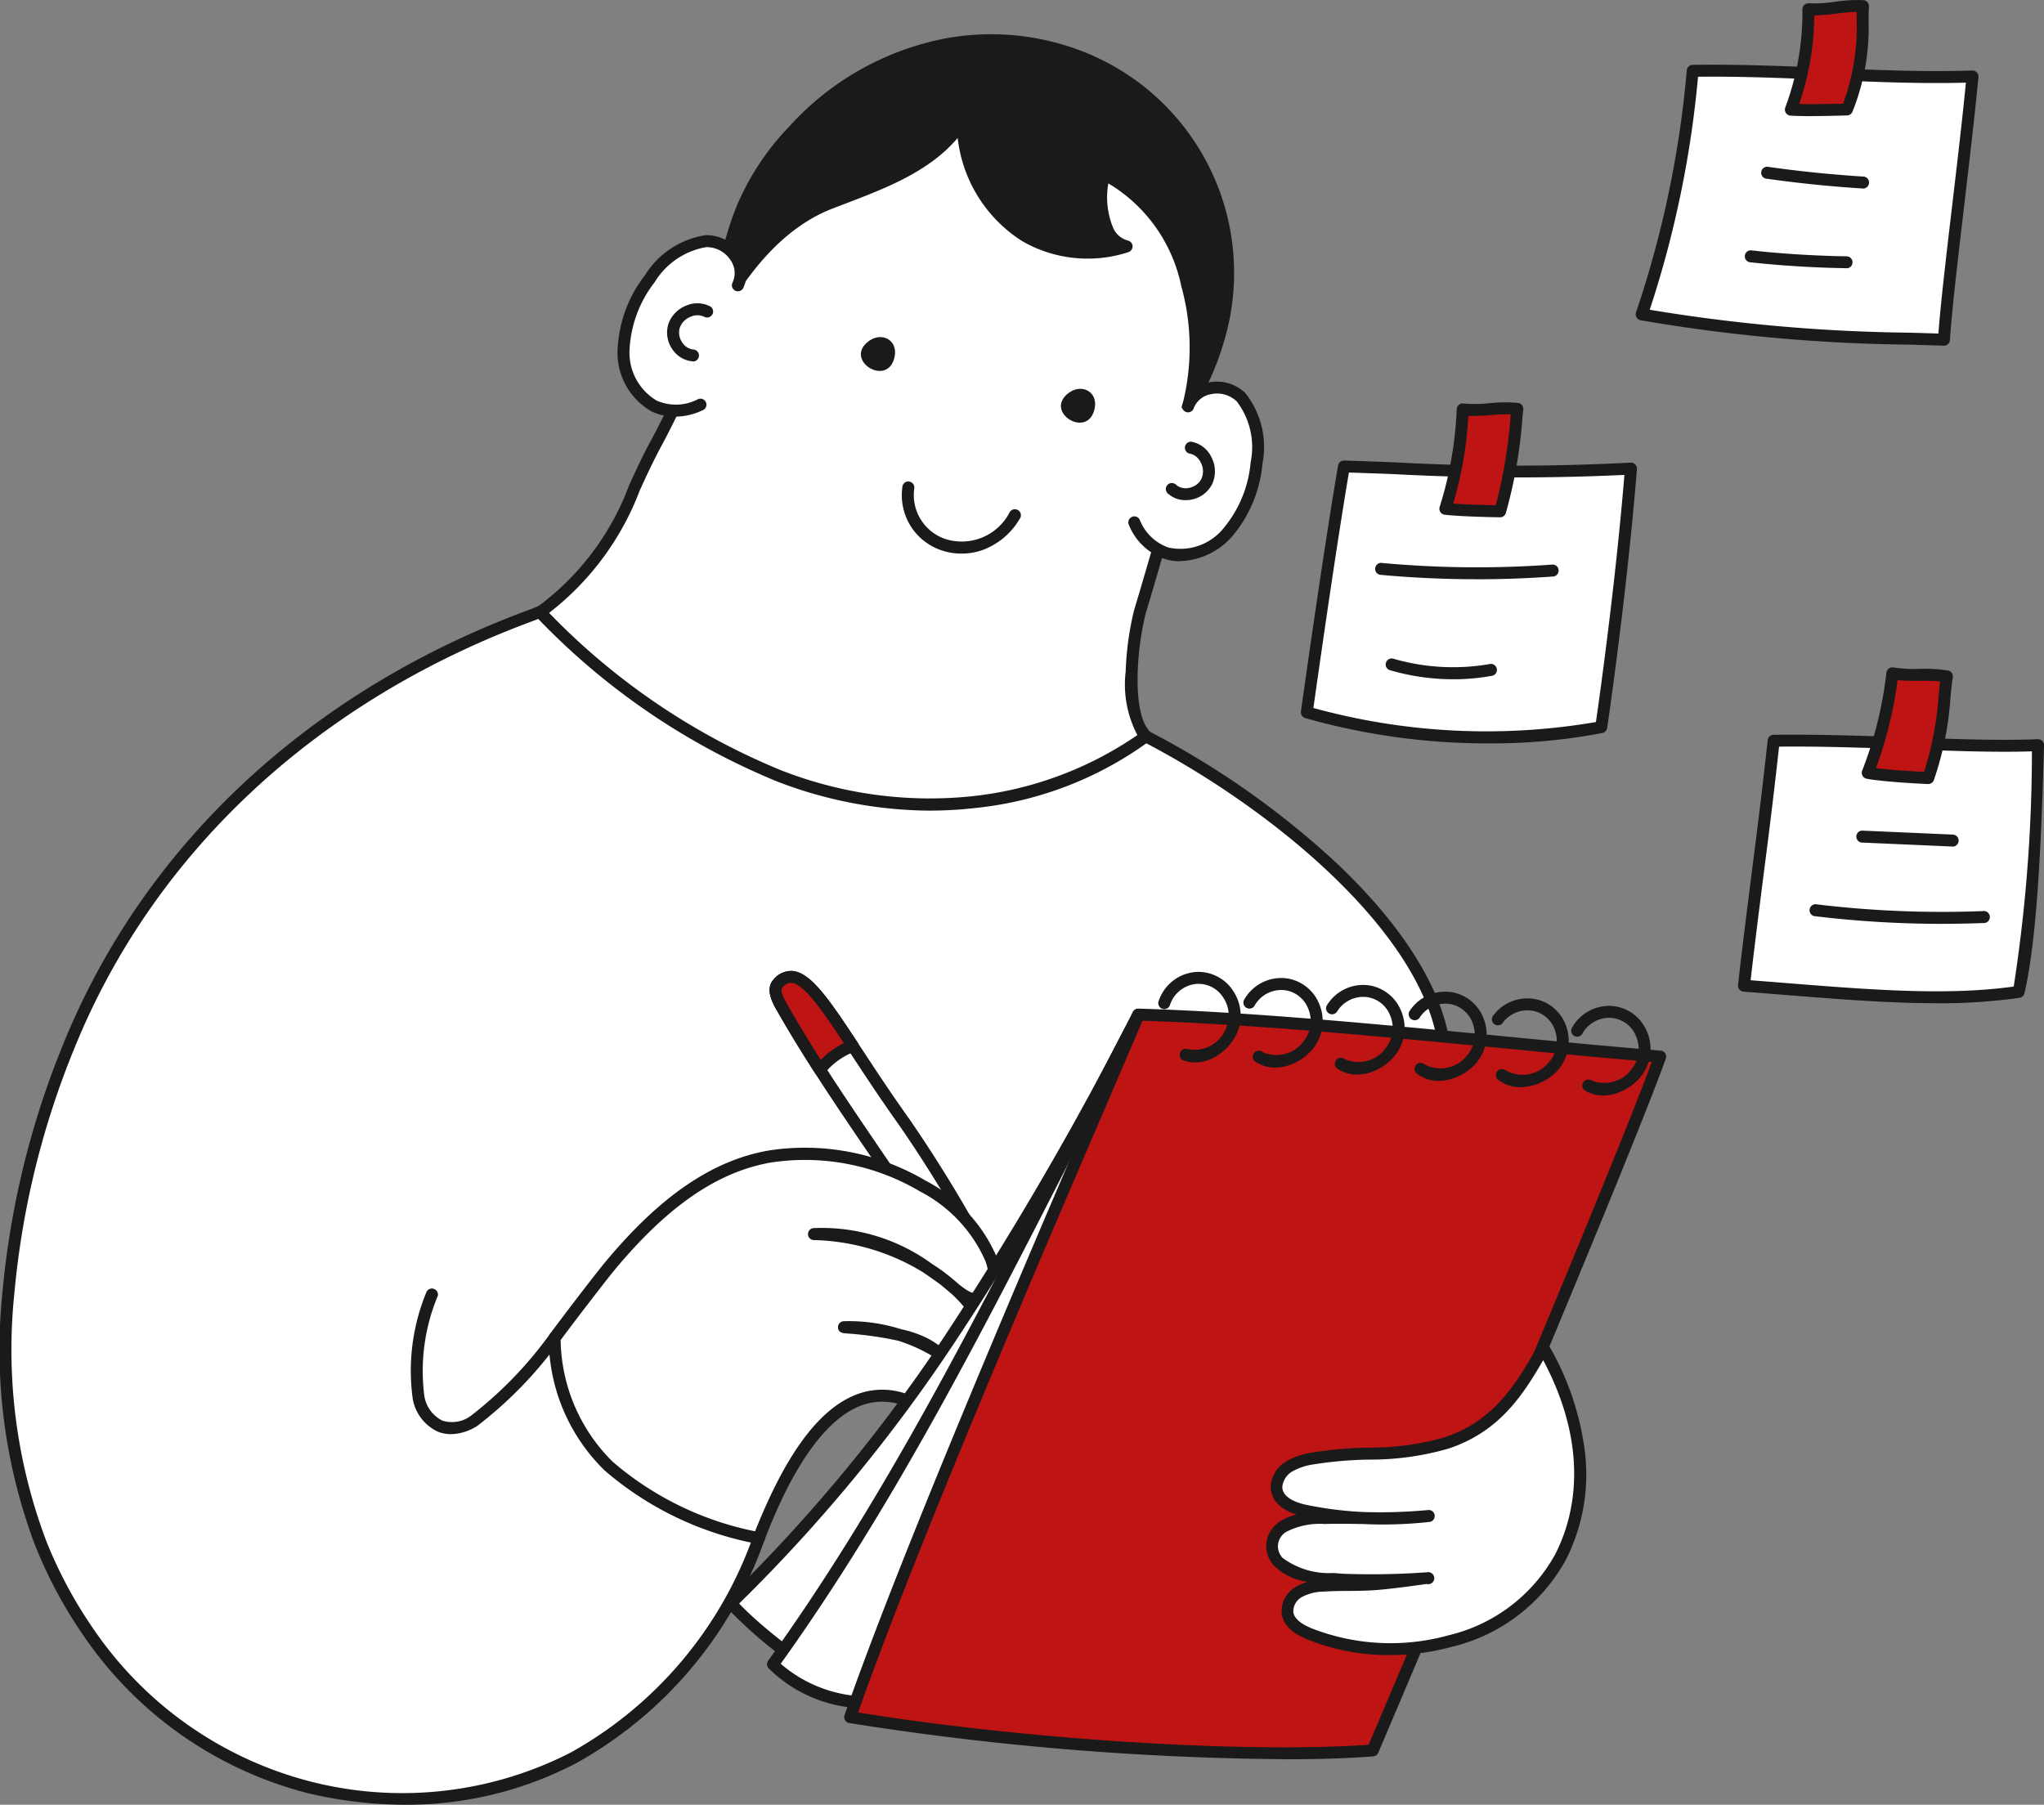
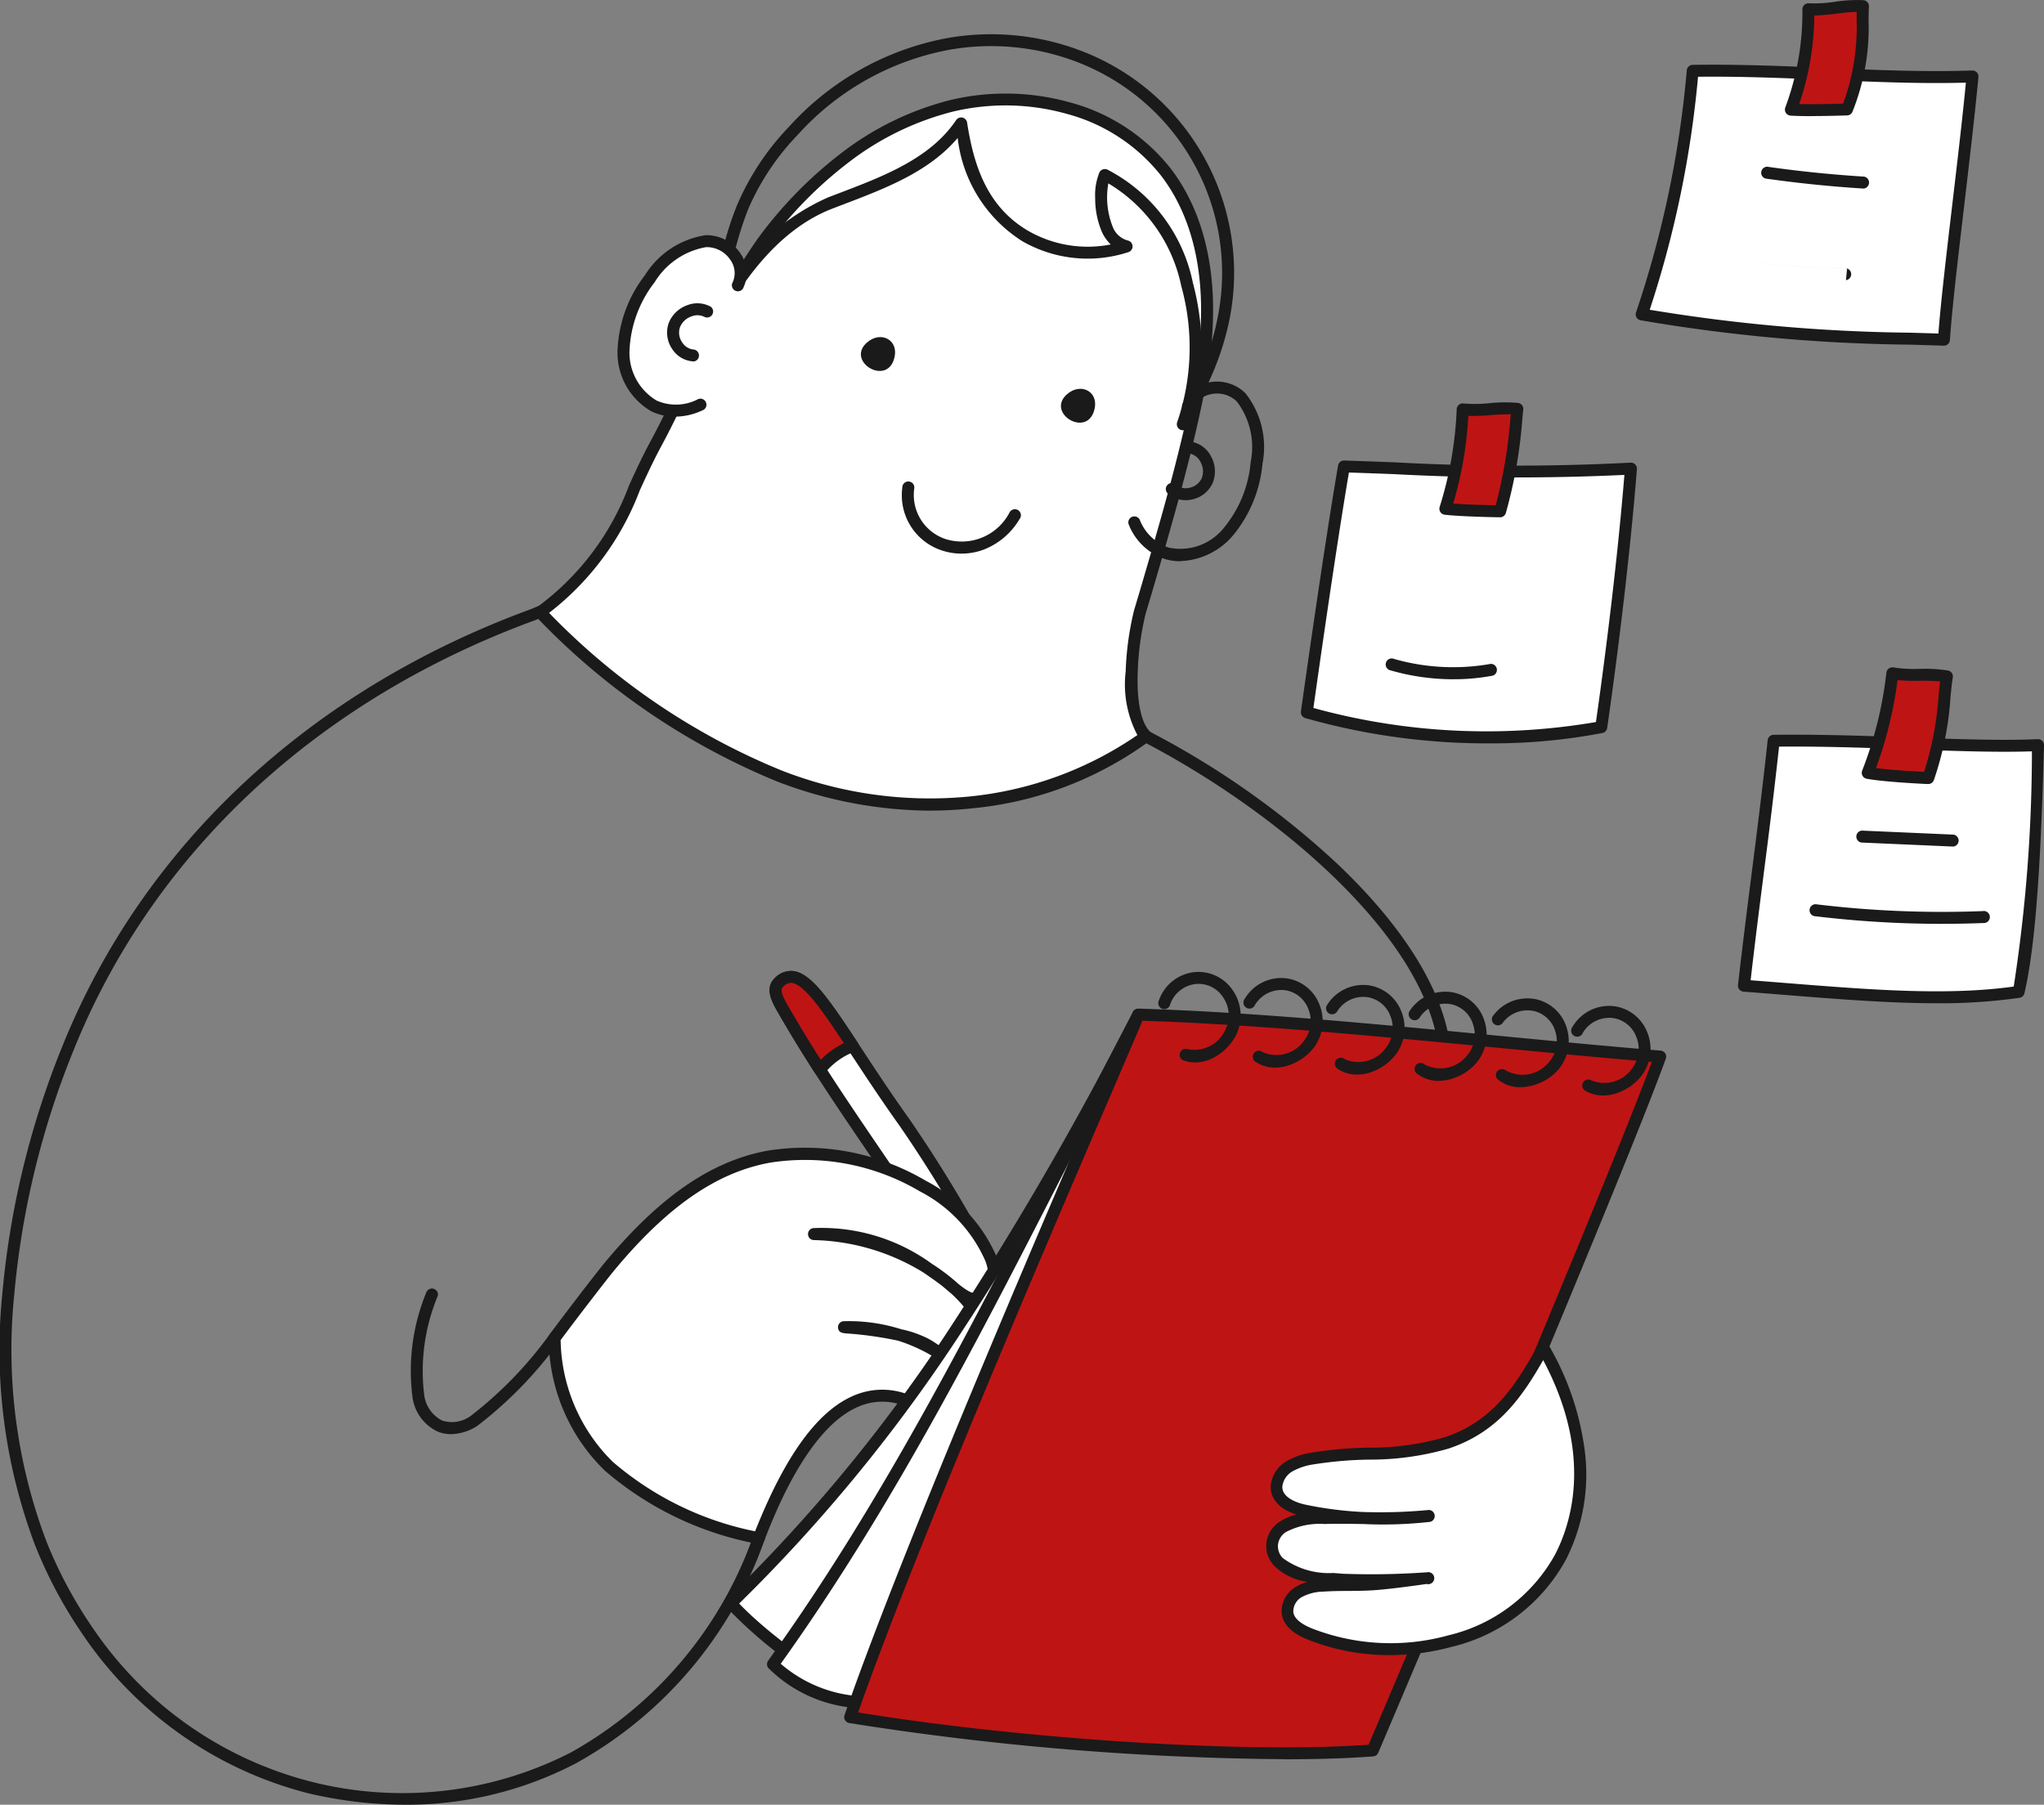
<svg xmlns="http://www.w3.org/2000/svg" id="グループ_1" data-name="グループ 1" width="101.715" height="89.821" viewBox="0 0 101.715 89.821">
  <rect x="0" y="0" width="101.715" height="89.821" fill="#808080" stroke="none" />
  <defs>
    <clipPath id="clip-path">
      <rect id="長方形_445" data-name="長方形 445" width="101.715" height="89.821" fill="none" />
    </clipPath>
  </defs>
  <g id="グループ_187" data-name="グループ 187" clip-path="url(#clip-path)">
-     <path id="パス_2967" data-name="パス 2967" d="M76.518,525.534c-1.309-5.71-7.875-11.53-14.752-14.989-2.12-1.067-4.685-2.453-6.865-3.483-4.889-2.308-10.577-2.663-15.985-2.692-3.856-.021-4.1-1.177-7.636.117C20.873,508.292,12.333,515.643,8.137,526c-3.051,7.53-4.481,16.968-1.391,24.7A22.19,22.19,0,0,0,9.1,555.113a18.96,18.96,0,0,0,11.038,7.756c9.246,2.154,18.294-1.96,22.341-12.4,0,0,1.316-6.447,6.139-7.257,12.979-2.181,27.9-17.673,27.9-17.673" transform="translate(-4.722 -473.903)" fill="#fff" />
    <path id="パス_2968" data-name="パス 2968" d="M345,1084.827a1.749,1.749,0,0,1-.664-.127,2.228,2.228,0,0,1-1.239-1.629,10.24,10.24,0,0,1,.688-5.329.3.3,0,0,1,.56.2,9.7,9.7,0,0,0-.67,4.988,1.658,1.658,0,0,0,.886,1.22,1.579,1.579,0,0,0,1.436-.241,19.7,19.7,0,0,0,3.931-4.07.3.3,0,1,1,.468.368,20.131,20.131,0,0,1-4.085,4.208,2.509,2.509,0,0,1-1.311.413" transform="translate(-322.558 -1013.45)" fill="#1a1a1a" />
    <path id="パス_2969" data-name="パス 2969" d="M20.155,559.022a21.152,21.152,0,0,1-4.8-.566A19.3,19.3,0,0,1,4.138,550.58a22.509,22.509,0,0,1-2.391-4.469A27.56,27.56,0,0,1,.12,533.547a42.824,42.824,0,0,1,3.019-12.362c4.035-9.958,12.316-17.658,23.317-21.68a7.36,7.36,0,0,1,4.653-.437,16.7,16.7,0,0,0,3.087.3c5.436.029,11.151.378,16.11,2.72,1.347.636,2.678,1.334,3.966,2.009.8.419,1.626.852,2.44,1.262a42.24,42.24,0,0,1,9.857,6.853c3.1,2.946,5.01,5.907,5.519,8.562a.3.3,0,1,1-.584.112c-1.08-5.64-8.563-11.727-15.059-15-.818-.412-1.647-.846-2.449-1.266-1.283-.672-2.609-1.367-3.944-2-4.855-2.292-10.491-2.635-15.859-2.663a17.439,17.439,0,0,1-3.186-.31,6.8,6.8,0,0,0-4.347.409c-10.842,3.963-19,11.544-22.97,21.344A42.222,42.222,0,0,0,.712,533.6,26.973,26.973,0,0,0,2.3,545.89a21.91,21.91,0,0,0,2.327,4.35,18.7,18.7,0,0,0,10.861,7.636A18.39,18.39,0,0,0,28.4,556.425a19.9,19.9,0,0,0,9.082-10.771.3.3,0,1,1,.555.215,20.484,20.484,0,0,1-9.36,11.083,18.168,18.168,0,0,1-8.523,2.07" transform="translate(0 -469.201)" fill="#1a1a1a" />
    <path id="パス_2970" data-name="パス 2970" d="M482.146,114.983S469,125.832,451.987,108.816c3.751-2.793,4.08-5.269,5.75-8.359,1.82-3.368,2.992-6.917,5.3-10.04a17.235,17.235,0,0,1,9.395-6.8c3.83-.94,8.286.155,10.691,3.28,2.287,2.971,2.374,7.1,1.65,10.78-.737,3.746-1.876,7.5-2.939,11.139-.253.866-.921,4.967.311,6.161" transform="translate(-425.102 -78.342)" fill="#fff" />
    <path id="パス_2971" data-name="パス 2971" d="M466.689,114.014a21.41,21.41,0,0,1-7.62-1.452,34.816,34.816,0,0,1-12-8.21.3.3,0,0,1,.033-.449,13.237,13.237,0,0,0,4.6-6.074c.319-.7.65-1.423,1.063-2.187.64-1.185,1.21-2.414,1.761-3.6a36.176,36.176,0,0,1,3.563-6.473,20.847,20.847,0,0,1,4.2-4.3,14.825,14.825,0,0,1,5.362-2.612,11.878,11.878,0,0,1,6.033.119,9.493,9.493,0,0,1,4.964,3.269c1.407,1.829,2.846,5.225,1.706,11.019-.672,3.414-1.678,6.843-2.65,10.158l-.3,1.007a14.367,14.367,0,0,0-.389,2.884c-.051,1.483.17,2.541.622,2.98a.3.3,0,0,1-.018.443,17.746,17.746,0,0,1-8.856,3.364,19.407,19.407,0,0,1-2.088.112m-18.953-9.842a33.961,33.961,0,0,0,11.544,7.834,20.27,20.27,0,0,0,9.432,1.3,17.868,17.868,0,0,0,8.3-3.051,5.422,5.422,0,0,1-.582-3.165,14.8,14.8,0,0,1,.413-3.03l.3-1.008c.969-3.3,1.971-6.718,2.637-10.106,1.1-5.575-.261-8.81-1.594-10.541a8.9,8.9,0,0,0-4.658-3.06,11.273,11.273,0,0,0-5.727-.112,14.232,14.232,0,0,0-5.147,2.51,20.251,20.251,0,0,0-4.08,4.173,35.726,35.726,0,0,0-3.5,6.369c-.555,1.2-1.128,2.435-1.777,3.635-.4.747-.729,1.461-1.045,2.152a13.925,13.925,0,0,1-4.514,6.1" transform="translate(-420.399 -73.668)" fill="#1a1a1a" />
-     <path id="パス_2972" data-name="パス 2972" d="M614.251,33.8a12.329,12.329,0,0,1,6.323.544,11.543,11.543,0,0,1,7.377,13.188c-.348,1.953-1.31,3.41-2.012,5.2,1.533-3.9.32-10.527-3.881-12.4-.311.56-.371,3.245,1.092,3.55a6.228,6.228,0,0,1-5.043-.513c-2.12-1.233-2.838-3.329-3.194-5.61-1.439,2.145-4.1,3.032-6.506,3.96-2.508.965-4.208,3.166-5.457,5.248a14.911,14.911,0,0,1,1.076-5.018,12.834,12.834,0,0,1,2.52-3.809,13.7,13.7,0,0,1,7.706-4.332" transform="translate(-567.081 -31.612)" fill="#1a1a1a" />
    <path id="パス_2973" data-name="パス 2973" d="M621.239,48.286a.3.3,0,0,1-.277-.406,11.447,11.447,0,0,0,.2-6.774A7.777,7.777,0,0,0,617.534,36a3.971,3.971,0,0,0,.212,2.145,1.11,1.11,0,0,0,.764.7.3.3,0,0,1,.034.573,6.527,6.527,0,0,1-5.287-.538,7.009,7.009,0,0,1-3.22-5.141c-1.423,1.683-3.594,2.51-5.7,3.312l-.523.2c-2.6,1-4.277,3.4-5.309,5.123a.3.3,0,0,1-.552-.139,15.247,15.247,0,0,1,1.1-5.139,12.949,12.949,0,0,1,2.577-3.9,14.065,14.065,0,0,1,7.874-4.425,12.549,12.549,0,0,1,6.475.557,11.829,11.829,0,0,1,7.569,13.52,14.135,14.135,0,0,1-1.29,3.588c-.25.534-.509,1.085-.736,1.662v0a.3.3,0,0,1-.277.189m-3.881-13a.3.3,0,0,1,.121.026,8.175,8.175,0,0,1,4.257,5.638,12.957,12.957,0,0,1,.4,4.307,10.768,10.768,0,0,0,.819-2.519,11.243,11.243,0,0,0-7.184-12.855,11.96,11.96,0,0,0-6.171-.531,13.467,13.467,0,0,0-7.538,4.24A12.371,12.371,0,0,0,599.6,37.31a17.625,17.625,0,0,0-.994,3.783,11.054,11.054,0,0,1,4.991-4.4l.525-.2c2.241-.853,4.558-1.736,5.841-3.647a.3.3,0,0,1,.541.12c.308,1.972.911,4.155,3.049,5.4a5.938,5.938,0,0,0,4.1.674,2.06,2.06,0,0,1-.449-.647,4.271,4.271,0,0,1-.325-1.669,2.969,2.969,0,0,1,.217-1.283.3.3,0,0,1,.26-.153" transform="translate(-562.38 -26.873)" fill="#1a1a1a" />
    <path id="パス_2974" data-name="パス 2974" d="M527.453,203.907a2.491,2.491,0,0,0,.073-.376,1.679,1.679,0,0,0-1.723-1.792,4.1,4.1,0,0,0-2.787,1.869,6.246,6.246,0,0,0-1.3,3.482,3.059,3.059,0,0,0,1.512,2.849,3.688,3.688,0,0,0,4.119-1.193,8.854,8.854,0,0,0,1.306-3.576c-.066-.581-1.266-1-1.2-1.264" transform="translate(-490.68 -189.737)" fill="#fff" />
    <path id="パス_2975" data-name="パス 2975" d="M519.571,205.775a2.655,2.655,0,0,1-1.181-.266,3.359,3.359,0,0,1-1.678-3.12,6.518,6.518,0,0,1,1.36-3.654,4.319,4.319,0,0,1,3.011-1.99,2.022,2.022,0,0,1,1.723.883,1.709,1.709,0,0,1,.179,1.693.3.3,0,1,1-.543-.242,1.124,1.124,0,0,0-.126-1.114,1.415,1.415,0,0,0-1.2-.626,3.752,3.752,0,0,0-2.563,1.748,5.925,5.925,0,0,0-1.245,3.311,2.767,2.767,0,0,0,1.347,2.578,2.375,2.375,0,0,0,2.013-.047.3.3,0,1,1,.253.538,3.186,3.186,0,0,1-1.349.307" transform="translate(-485.977 -185.039)" fill="#1a1a1a" />
    <path id="パス_2976" data-name="パス 2976" d="M559.3,256.608h-.014a1.341,1.341,0,0,1-1.036-.6,1.45,1.45,0,0,1-.2-1.264,1.527,1.527,0,0,1,.922-.926,1.379,1.379,0,0,1,1.192.072.3.3,0,0,1-.3.512.79.79,0,0,0-.68-.027.929.929,0,0,0-.566.555.852.852,0,0,0,.125.741.752.752,0,0,0,.574.347.3.3,0,0,1-.014.595" transform="translate(-524.789 -238.621)" fill="#1a1a1a" />
-     <path id="パス_2977" data-name="パス 2977" d="M941.924,325.37a2.5,2.5,0,0,1,.2-.325,1.679,1.679,0,0,1,2.482-.141,4.1,4.1,0,0,1,.77,3.266,6.247,6.247,0,0,1-1.415,3.438,3.059,3.059,0,0,1-3.047,1.059,3.688,3.688,0,0,1-2.206-3.677,8.857,8.857,0,0,1,1.476-3.509c.444-.381,1.608.128,1.737-.111" transform="translate(-882.847 -305.124)" fill="#fff" />
    <path id="パス_2978" data-name="パス 2978" d="M946.371,328.33a2.637,2.637,0,0,1-.75-.107,2.941,2.941,0,0,1-1.826-1.752.3.3,0,0,1,.552-.222,2.375,2.375,0,0,0,1.443,1.4,2.768,2.768,0,0,0,2.742-.973,5.924,5.924,0,0,0,1.34-3.274,3.751,3.751,0,0,0-.688-3.024,1.416,1.416,0,0,0-1.307-.359,1.124,1.124,0,0,0-.851.731.3.3,0,0,1-.563-.193,1.71,1.71,0,0,1,1.283-1.119,2.022,2.022,0,0,1,1.864.525,4.319,4.319,0,0,1,.852,3.507,6.519,6.519,0,0,1-1.489,3.6,3.591,3.591,0,0,1-2.6,1.251" transform="translate(-887.637 -300.396)" fill="#1a1a1a" />
    <path id="パス_2979" data-name="パス 2979" d="M976.8,372.67a1.294,1.294,0,0,1-.843-.3.3.3,0,1,1,.384-.454.752.752,0,0,0,.656.137.852.852,0,0,0,.6-.458.929.929,0,0,0-.037-.792.79.79,0,0,0-.516-.443.3.3,0,1,1,.126-.581,1.379,1.379,0,0,1,.922.759,1.527,1.527,0,0,1,.045,1.306,1.449,1.449,0,0,1-1.007.79,1.5,1.5,0,0,1-.327.037" transform="translate(-917.804 -347.777)" fill="#1a1a1a" />
    <path id="パス_2980" data-name="パス 2980" d="M720.505,282.316l-.026.024c-.947.909.942,2.078,1.369.841.341-.989-.635-1.51-1.343-.865" transform="translate(-677.377 -265.255)" fill="#1a1a1a" />
    <path id="パス_2981" data-name="パス 2981" d="M887.865,325.595l-.026.024c-.947.909.942,2.078,1.369.841.341-.989-.635-1.51-1.343-.865" transform="translate(-834.782 -305.96)" fill="#1a1a1a" />
    <path id="パス_2982" data-name="パス 2982" d="M757.577,407.121a3.093,3.093,0,0,1-.979-.158,2.887,2.887,0,0,1-1.971-3.12.3.3,0,1,1,.592.055,2.309,2.309,0,0,0,1.568,2.5,2.679,2.679,0,0,0,3.169-1.311.3.3,0,1,1,.507.312,3.577,3.577,0,0,1-1.808,1.531,3.152,3.152,0,0,1-1.077.19" transform="translate(-709.726 -379.567)" fill="#1a1a1a" />
    <path id="パス_2983" data-name="パス 2983" d="M661.018,834.989c-1.082-.968-2.078-2.025-3.131-3.014a21.539,21.539,0,0,1-2.78-3.925c-2.018-3-4.125-5.953-5.92-9.1-.222-.389-.54-.935-.235-1.264,1.321-1.423,2.775,1.994,6.287,6.914a67.878,67.878,0,0,1,3.643,5.917c.412.723.951,1.358,1.336,2.084.464.875.811,1.838,1.211,2.745q-.207-.177-.41-.359" transform="translate(-610.232 -768.744)" fill="#fff" />
    <path id="パス_2984" data-name="パス 2984" d="M656.735,830.944a.3.3,0,0,1-.193-.071c-.135-.115-.275-.237-.416-.364h0c-.637-.57-1.252-1.178-1.847-1.766-.42-.415-.854-.844-1.289-1.253a13.138,13.138,0,0,1-2.089-2.813c-.236-.386-.48-.785-.734-1.162-.441-.657-.895-1.322-1.333-1.966-1.568-2.3-3.19-4.684-4.6-7.151l-.008-.013c-.238-.417-.637-1.115-.187-1.6a1.128,1.128,0,0,1,.934-.417c.956.08,1.9,1.517,3.466,3.9.674,1.026,1.439,2.189,2.348,3.463a68.176,68.176,0,0,1,3.659,5.943c.185.325.4.641.615.947a11.587,11.587,0,0,1,.726,1.144c.317.6.58,1.235.835,1.853.125.3.253.613.385.912a.3.3,0,0,1-.272.417M644.89,812.958a.565.565,0,0,0-.413.23c-.153.165.11.626.267.9l.008.013c1.4,2.446,3.012,4.818,4.573,7.111.439.645.893,1.311,1.335,1.969.261.388.508.792.748,1.184a12.51,12.51,0,0,0,1.989,2.69c.441.414.878.846,1.3,1.264.407.4.823.814,1.248,1.214-.211-.506-.432-1.018-.683-1.494a10.981,10.981,0,0,0-.69-1.085c-.219-.316-.445-.644-.642-.991a67.746,67.746,0,0,0-3.626-5.892c-.916-1.283-1.683-2.451-2.361-3.481-1.313-2-2.351-3.576-3.018-3.632h-.035" transform="translate(-605.54 -764.043)" fill="#1a1a1a" />
    <path id="パス_2985" data-name="パス 2985" d="M652.669,820.8c-1.769-2.688-2.777-4.127-3.717-3.114-.3.329.012.875.235,1.264.586,1.027,1.206,2.033,1.845,3.028a3.815,3.815,0,0,1,1.637-1.177" transform="translate(-610.232 -768.745)" fill="#bf1414" />
    <path id="パス_2986" data-name="パス 2986" d="M646.339,817.575h-.019a.3.3,0,0,1-.231-.136c-.707-1.1-1.314-2.1-1.853-3.041l-.008-.013c-.238-.417-.637-1.115-.187-1.6a1.127,1.127,0,0,1,.933-.417c.908.076,1.783,1.341,3.25,3.57a.3.3,0,0,1-.154.445,3.491,3.491,0,0,0-1.5,1.086.3.3,0,0,1-.228.106m-1.448-4.617a.565.565,0,0,0-.413.23c-.153.165.11.626.267.9l.008.013c.481.842,1.015,1.724,1.628,2.688a4.145,4.145,0,0,1,1.148-.829c-1.025-1.554-1.979-2.95-2.6-3h-.035" transform="translate(-605.54 -764.042)" fill="#1a1a1a" />
    <path id="パス_2987" data-name="パス 2987" d="M474.244,984.249c1.065-2.73,3.6-8.5,7.546-6.786.287.125.554.292.84.42a1.634,1.634,0,0,0,.911.165c1.029-.166.847-1.328.514-2.009a3.53,3.53,0,0,0-1.514-1.473,13.447,13.447,0,0,0-4.057-.832,8.434,8.434,0,0,1,5.248,1.65,1.579,1.579,0,0,0,1.163.476,1.06,1.06,0,0,0,.726-.8c.532-1.914-3.277-5.849-8.661-5.96a9.436,9.436,0,0,1,6.472,2.254c.6.445,1.334,1.347,2.021.818a1.511,1.511,0,0,0,.34-1.841,7.466,7.466,0,0,0-3.387-3.616,11.625,11.625,0,0,0-7.648-1.466c-3.255.583-5.836,2.944-7.888,5.4-.481.575-2.337,3-2.781,3.617a8.983,8.983,0,0,0,2.69,6.4,16.469,16.469,0,0,0,7.465,3.589" transform="translate(-436.483 -907.689)" fill="#fff" />
    <path id="パス_2988" data-name="パス 2988" d="M469.537,979.819a.3.3,0,0,1-.1-.017c-.026-.009-.129-.032-.229-.054a16.175,16.175,0,0,1-7.335-3.594,9.194,9.194,0,0,1-2.79-6.63.3.3,0,0,1,.056-.165c.452-.625,2.3-3.046,2.794-3.633,2.722-3.254,5.284-5,8.064-5.5a11.827,11.827,0,0,1,7.847,1.5,7.719,7.719,0,0,1,3.52,3.772,1.777,1.777,0,0,1-.438,2.18,1.04,1.04,0,0,1-.5.219l.011.015a3.041,3.041,0,0,1,.761,2.5,1.355,1.355,0,0,1-.954,1.015,1.1,1.1,0,0,1-.536-.028,2.048,2.048,0,0,1,.049,1.624,1.134,1.134,0,0,1-.879.594,1.89,1.89,0,0,1-1.08-.187c-.147-.066-.288-.14-.424-.212s-.276-.146-.414-.206a2.978,2.978,0,0,0-2.442-.053c-2.515,1.047-4.166,5.282-4.709,6.674a.3.3,0,0,1-.277.189m-9.858-10.189a8.692,8.692,0,0,0,2.591,6.08,15.59,15.59,0,0,0,7.07,3.458l.016,0c1.511-3.8,3.128-6.01,4.939-6.764a3.59,3.59,0,0,1,2.907.056c.159.069.31.149.456.227s.258.137.387.194a1.328,1.328,0,0,0,.743.143.558.558,0,0,0,.445-.281,1.678,1.678,0,0,0-.151-1.3,2.731,2.731,0,0,0-.684-.858,8.089,8.089,0,0,0-1.924-.9,18.037,18.037,0,0,0-2.558-.361c-.2-.016-.4-.033-.433-.271a.3.3,0,0,1,.286-.339,8.662,8.662,0,0,1,2.858.4,5.426,5.426,0,0,1,1.353.473,4.751,4.751,0,0,1,.774.528q.229.149.45.313l.027.02c.3.226.616.459.9.4.261-.053.431-.351.5-.591a2.537,2.537,0,0,0-.665-1.984,6.874,6.874,0,0,0-.844-.929c-.077-.063-.151-.126-.221-.186-.124-.106-.241-.206-.35-.287-.28-.208-.555-.4-.831-.587a10.858,10.858,0,0,0-5.47-1.608.3.3,0,0,1,0-.595,9.312,9.312,0,0,1,5.914,1.783,9.854,9.854,0,0,1,1.3.987c.711.578.9.519,1.107.363.413-.318.494-.823.243-1.5a7.124,7.124,0,0,0-3.255-3.46,11.231,11.231,0,0,0-7.449-1.432c-2.634.472-5.085,2.154-7.712,5.3-.455.544-2.192,2.813-2.712,3.523" transform="translate(-431.775 -902.961)" fill="#1a1a1a" />
    <path id="パス_2989" data-name="パス 2989" d="M619.338,883.084c-1.951.317-6.618-3.388-7.889-4.86,8.273-7.975,14.007-17.306,20.274-29.294-1.566,12.054-9.3,22.382-12.384,34.154" transform="translate(-575.079 -798.434)" fill="#fff" />
    <path id="パス_2990" data-name="パス 2990" d="M614.391,878.7c-1.179,0-2.866-.973-4.121-1.83a22.354,22.354,0,0,1-3.747-3.152.3.3,0,0,1,.019-.409,79.942,79.942,0,0,0,10.849-13.094,166.719,166.719,0,0,0,9.368-16.124.3.3,0,0,1,.558.176c-.894,6.882-3.829,13.3-6.668,19.511a92.135,92.135,0,0,0-5.724,14.681.3.3,0,0,1-.24.218,1.828,1.828,0,0,1-.294.023m.246-.316h0Zm-7.476-4.846c1.457,1.549,5.426,4.569,7.216,4.569h.026a93.849,93.849,0,0,1,5.7-14.575c2.576-5.634,5.232-11.442,6.345-17.581a159.059,159.059,0,0,1-8.569,14.6,80.745,80.745,0,0,1-10.722,12.99" transform="translate(-570.377 -793.73)" fill="#1a1a1a" />
    <path id="パス_2991" data-name="パス 2991" d="M652.456,883.084a6.8,6.8,0,0,1-5.795-1.827c7.015-9.751,11.912-20.339,18.179-32.327-1.566,12.054-9.3,22.382-12.384,34.154" transform="translate(-608.196 -798.434)" fill="#fff" />
    <path id="パス_2992" data-name="パス 2992" d="M646.779,878.752a6.889,6.889,0,0,1-5.046-2,.3.3,0,0,1-.016-.368c5.57-7.742,9.888-16.182,14.46-25.117,1.189-2.323,2.418-4.725,3.7-7.174a.3.3,0,0,1,.558.176c-.894,6.882-3.829,13.3-6.668,19.511a92.141,92.141,0,0,0-5.724,14.681.3.3,0,0,1-.24.218,6.409,6.409,0,0,1-1.022.078m.974-.372h0Zm-5.412-1.851a6.686,6.686,0,0,0,5.175,1.584,93.78,93.78,0,0,1,5.708-14.586c2.572-5.625,5.224-11.425,6.34-17.555-.98,1.891-1.931,3.75-2.858,5.56-4.544,8.88-8.837,17.272-14.365,25" transform="translate(-603.493 -793.73)" fill="#1a1a1a" />
    <path id="パス_2993" data-name="パス 2993" d="M751.571,851.018c-2.164,6.024-14.3,34.531-14.3,34.531-6.437.489-18.065-.329-26-1.653,3.741-10.782,14.362-34.8,14.337-34.966,8.115.239,17.9,1.429,25.97,2.089" transform="translate(-668.957 -798.433)" fill="#bf1414" />
    <path id="パス_2994" data-name="パス 2994" d="M728.145,881.288a145.1,145.1,0,0,1-21.633-1.8.3.3,0,0,1-.232-.391c2.823-8.136,9.485-23.629,12.686-31.074.876-2.037,1.571-3.654,1.641-3.857a.3.3,0,0,1,.068-.134.3.3,0,0,1,.232-.1c5.562.164,11.853.768,17.937,1.353,2.83.272,5.5.529,8.049.737a.3.3,0,0,1,.256.4c-2.142,5.963-14.189,34.261-14.31,34.546a.3.3,0,0,1-.251.18c-1.282.1-2.787.144-4.441.144m-21.187-2.33c8.246,1.344,19.272,2.042,25.4,1.606.983-2.31,11.736-27.6,14.094-33.983-2.433-.2-4.98-.447-7.668-.705-6-.576-12.194-1.171-17.684-1.344-.068.17-.183.441-.375.89-.287.676-.7,1.628-1.216,2.835-3.155,7.338-9.675,22.5-12.554,30.7M720.6,844.273h0m0,0h0" transform="translate(-664.254 -793.733)" fill="#1a1a1a" />
    <path id="パス_2995" data-name="パス 2995" d="M971.081,817.719a1.671,1.671,0,0,1-.616-.116.3.3,0,0,1,.219-.553,1.688,1.688,0,0,0,1.917-.987,1.6,1.6,0,0,0-.122-1.577,1.455,1.455,0,0,0-1.309-.677,1.526,1.526,0,0,0-1.328,1.013.3.3,0,1,1-.565-.186,2.113,2.113,0,0,1,1.862-1.421,2.062,2.062,0,0,1,1.836.943,2.2,2.2,0,0,1,.161,2.165,2.649,2.649,0,0,1-1.073,1.127,2.02,2.02,0,0,1-.981.27" transform="translate(-911.609 -764.841)" fill="#1a1a1a" />
    <path id="パス_2996" data-name="パス 2996" d="M1042.123,822.773a1.716,1.716,0,0,1-.944-.272.3.3,0,1,1,.324-.5,1.688,1.688,0,0,0,2.075-.586,1.6,1.6,0,0,0,.194-1.569,1.456,1.456,0,0,0-1.149-.924,1.526,1.526,0,0,0-1.5.729.3.3,0,1,1-.517-.295,2.112,2.112,0,0,1,2.107-1.023,2.064,2.064,0,0,1,1.612,1.289,2.2,2.2,0,0,1-.273,2.154,2.649,2.649,0,0,1-1.276.891,2.151,2.151,0,0,1-.652.105" transform="translate(-978.67 -769.638)" fill="#1a1a1a" />
    <path id="パス_2997" data-name="パス 2997" d="M1110.648,828.606a1.714,1.714,0,0,1-.937-.268.3.3,0,1,1,.322-.5,1.688,1.688,0,0,0,2.073-.6,1.6,1.6,0,0,0,.187-1.57,1.456,1.456,0,0,0-1.153-.919,1.526,1.526,0,0,0-1.5.736.3.3,0,0,1-.518-.292,2.113,2.113,0,0,1,2.1-1.032,2.064,2.064,0,0,1,1.618,1.281,2.2,2.2,0,0,1-.263,2.155,2.648,2.648,0,0,1-1.272.9,2.15,2.15,0,0,1-.66.108" transform="translate(-1043.113 -775.123)" fill="#1a1a1a" />
    <path id="パス_2998" data-name="パス 2998" d="M1180.314,834.188a1.735,1.735,0,0,1-1.047-.334.3.3,0,1,1,.354-.478,1.688,1.688,0,0,0,2.108-.456,1.6,1.6,0,0,0,.291-1.554,1.456,1.456,0,0,0-1.089-.993,1.526,1.526,0,0,0-1.545.634.3.3,0,1,1-.5-.326,2.113,2.113,0,0,1,2.167-.89,2.064,2.064,0,0,1,1.529,1.386,2.2,2.2,0,0,1-.406,2.132,2.649,2.649,0,0,1-1.329.81,2.2,2.2,0,0,1-.536.068" transform="translate(-1108.72 -780.393)" fill="#1a1a1a" />
    <path id="パス_2999" data-name="パス 2999" d="M1249.929,839.813a1.757,1.757,0,0,1-1.143-.4.3.3,0,0,1,.381-.457,1.688,1.688,0,0,0,2.13-.335,1.6,1.6,0,0,0,.38-1.535,1.456,1.456,0,0,0-1.031-1.054,1.526,1.526,0,0,0-1.578.545.3.3,0,1,1-.478-.354,2.113,2.113,0,0,1,2.214-.765,2.064,2.064,0,0,1,1.447,1.471,2.2,2.2,0,0,1-.527,2.106,2.649,2.649,0,0,1-1.373.733,2.248,2.248,0,0,1-.422.041" transform="translate(-1174.266 -785.701)" fill="#1a1a1a" />
    <path id="パス_3000" data-name="パス 3000" d="M1316.4,846.06a1.713,1.713,0,0,1-.933-.266.3.3,0,0,1,.321-.5,1.688,1.688,0,0,0,2.071-.6,1.6,1.6,0,0,0,.184-1.571,1.456,1.456,0,0,0-1.155-.916,1.527,1.527,0,0,0-1.5.739.3.3,0,1,1-.519-.291,2.113,2.113,0,0,1,2.1-1.036,2.064,2.064,0,0,1,1.62,1.278,2.2,2.2,0,0,1-.258,2.155,2.647,2.647,0,0,1-1.27.9,2.145,2.145,0,0,1-.664.11" transform="translate(-1236.624 -791.538)" fill="#1a1a1a" />
    <path id="パス_3001" data-name="パス 3001" d="M1078.791,1138.2c1.754-3.4.963-7.24-.855-10.421-1.187,2.143-2.348,3.906-4.8,4.727-2.194.736-4.434.372-6.651.774a3.3,3.3,0,0,0-1.171.386,1.3,1.3,0,0,0-.653,1c-.032.729.773,1.076,1.369,1.2a19.639,19.639,0,0,0,6.246.27c-2.074.213-3.379.058-5.229.1a3.822,3.822,0,0,0-2.08.447,1.129,1.129,0,0,0-.217,1.736c.736.808,2.162.788,3.16.882a37.118,37.118,0,0,0,4.266-.077c.122-.019-1.7.253-2.673.32-.865.06-1.644.012-2.522.07a2.619,2.619,0,0,0-1.22.316,1.106,1.106,0,0,0-.558,1.063c.087.519.618.827,1.105,1.027,4.211,1.726,10.253.494,12.479-3.819" transform="translate(-1001.126 -1060.693)" fill="#fff" />
    <path id="パス_3002" data-name="パス 3002" d="M1065.591,1138.365a10.866,10.866,0,0,1-4.1-.776c-.286-.117-1.156-.474-1.286-1.253a1.4,1.4,0,0,1,.695-1.364,2.155,2.155,0,0,1,.6-.251,2.9,2.9,0,0,1-1.679-.807,1.43,1.43,0,0,1-.38-1.146,1.47,1.47,0,0,1,.65-1.037,2.608,2.608,0,0,1,.847-.361c-.838-.262-1.312-.779-1.283-1.423a1.583,1.583,0,0,1,.793-1.238,3.577,3.577,0,0,1,1.275-.427,19.89,19.89,0,0,1,2.78-.242,13.383,13.383,0,0,0,3.83-.522c2.372-.8,3.5-2.549,4.63-4.589a.3.3,0,0,1,.258-.153h0a.3.3,0,0,1,.258.15,13.976,13.976,0,0,1,1.8,5.243,9.358,9.358,0,0,1-.943,5.462,8.81,8.81,0,0,1-5.681,4.325,11.736,11.736,0,0,1-3.078.409m1.872-3.545c-.558.08-1.86.261-2.641.315-.444.031-.87.034-1.282.036s-.814.005-1.241.034a2.369,2.369,0,0,0-1.083.272.819.819,0,0,0-.422.761c.051.3.353.567.925.8a10.784,10.784,0,0,0,6.793.343,8.225,8.225,0,0,0,5.309-4.024c.848-1.643,1.863-5.045-.594-9.673-1.111,1.949-2.313,3.6-4.7,4.4a14.037,14.037,0,0,1-4,.552,19.41,19.41,0,0,0-2.7.233,3.069,3.069,0,0,0-1.067.346,1.008,1.008,0,0,0-.513.759c-.026.6.861.841,1.134.9a18.074,18.074,0,0,0,2.858.368,25.7,25.7,0,0,0,3.3-.1.3.3,0,0,1,.063.591,20.964,20.964,0,0,1-3.377.107h-.091c-.563-.009-1.146-.019-1.788,0a3.637,3.637,0,0,0-1.921.4.865.865,0,0,0-.392.615.845.845,0,0,0,.229.674,3.864,3.864,0,0,0,2.517.75c.158.011.307.022.451.036a38.726,38.726,0,0,0,4.142-.067l.032,0,.012,0h.007a.3.3,0,1,1,.09.588l-.056.008m6.623-1.326h0Z" transform="translate(-996.42 -1055.991)" fill="#1a1a1a" />
    <path id="パス_3003" data-name="パス 3003" d="M1107.971,403.3s.985-6.649,1.478-12.867a140.277,140.277,0,0,1-14.282-.106c-.748,4.343-1.848,12.234-1.848,12.234a32.8,32.8,0,0,0,14.653.739" transform="translate(-1028.285 -367.106)" fill="#fff" />
    <path id="パス_3004" data-name="パス 3004" d="M1097.68,399.4a33.149,33.149,0,0,1-9.148-1.26.3.3,0,0,1-.212-.327c.011-.079,1.109-7.945,1.849-12.244a.3.3,0,0,1,.3-.247c.828.027,1.663.058,2.471.088a110.308,110.308,0,0,0,11.782.018.3.3,0,0,1,.317.32c-.488,6.157-1.47,12.821-1.48,12.887a.3.3,0,0,1-.235.248,29.08,29.08,0,0,1-5.647.516m-8.735-1.761a32.4,32.4,0,0,0,14.058.7c.166-1.149.973-6.87,1.417-12.3a113.9,113.9,0,0,1-11.5-.04c-.723-.027-1.467-.054-2.209-.079-.661,3.885-1.575,10.352-1.767,11.713m14.322.954h0Z" transform="translate(-1023.582 -362.402)" fill="#1a1a1a" />
-     <path id="パス_3005" data-name="パス 3005" d="M1154.927,471.746c-1.616,0-3.232-.074-4.835-.223a.3.3,0,0,1,.055-.592,51.792,51.792,0,0,0,8.56.083.3.3,0,0,1,.044.593c-1.269.093-2.546.14-3.824.14" transform="translate(-1081.428 -442.917)" fill="#1a1a1a" />
    <path id="パス_3006" data-name="パス 3006" d="M1163.274,552.189a11.242,11.242,0,0,1-3.127-.44.3.3,0,1,1,.167-.571,10.683,10.683,0,0,0,4.722.26.3.3,0,1,1,.108.585,10.333,10.333,0,0,1-1.871.165" transform="translate(-1090.938 -518.382)" fill="#1a1a1a" />
    <path id="パス_3007" data-name="パス 3007" d="M1212.7,341.642a26.412,26.412,0,0,1-.856,5.1s-1.866-.025-2.723-.126a18.756,18.756,0,0,0,.862-4.946c.809.109,1.908-.136,2.717-.027" transform="translate(-1137.199 -321.293)" fill="#bf1414" />
    <path id="パス_3008" data-name="パス 3008" d="M1207.14,342.338h0c-.077,0-1.891-.027-2.754-.128a.3.3,0,0,1-.249-.383,18.573,18.573,0,0,0,.849-4.871.3.3,0,0,1,.337-.282,6.825,6.825,0,0,0,1.3-.015,7.241,7.241,0,0,1,1.42-.012.3.3,0,0,1,.256.327c-.014.125-.028.271-.044.436a23.825,23.825,0,0,1-.825,4.723.3.3,0,0,1-.283.206m-2.333-.685c.694.054,1.68.078,2.116.087a24.528,24.528,0,0,0,.733-4.389l.014-.138a9.839,9.839,0,0,0-1.011.039,9.949,9.949,0,0,1-1.1.039,18.939,18.939,0,0,1-.754,4.362" transform="translate(-1132.497 -316.593)" fill="#1a1a1a" />
    <path id="パス_3009" data-name="パス 3009" d="M1388.444,72.538c.185-2.771.99-8.636,1.42-13.1-4.516.151-9.1-.354-13.921-.281a51.688,51.688,0,0,1-2.541,12.122,94,94,0,0,0,15.042,1.26" transform="translate(-1291.709 -55.629)" fill="#fff" />
    <path id="パス_3010" data-name="パス 3010" d="M1383.742,68.135h-.011c-.544-.019-1.106-.035-1.7-.052a84.04,84.04,0,0,1-13.383-1.213.3.3,0,0,1-.227-.394,51.467,51.467,0,0,0,2.526-12.057.3.3,0,0,1,.291-.261c2.295-.035,4.551.061,6.732.154,2.479.106,4.82.206,7.184.127a.3.3,0,0,1,.306.326c-.194,2.017-.462,4.291-.72,6.491-.308,2.617-.6,5.089-.7,6.6a.3.3,0,0,1-.3.278M1369.1,66.346a84.25,84.25,0,0,0,12.948,1.142c.493.014.963.027,1.419.043.117-1.541.391-3.879.682-6.345.244-2.075.5-4.216.686-6.142-2.271.06-4.518-.036-6.89-.137-2.091-.089-4.249-.181-6.439-.157a51.978,51.978,0,0,1-2.406,11.6" transform="translate(-1287.007 -50.93)" fill="#1a1a1a" />
    <path id="パス_3011" data-name="パス 3011" d="M1479.186,140.716h-.019c-1.593-.1-3.2-.262-4.785-.486a.3.3,0,1,1,.083-.589c1.567.222,3.161.383,4.738.481a.3.3,0,0,1-.018.594" transform="translate(-1386.443 -131.332)" fill="#1a1a1a" />
-     <path id="パス_3012" data-name="パス 3012" d="M1464.16,210.2h0c-1.635-.024-3.316-.128-4.863-.3a.3.3,0,0,1,.066-.591c1.528.171,3.189.274,4.805.3a.3.3,0,0,1,0,.595" transform="translate(-1372.243 -196.851)" fill="#1a1a1a" />
+     <path id="パス_3012" data-name="パス 3012" d="M1464.16,210.2h0c-1.635-.024-3.316-.128-4.863-.3c1.528.171,3.189.274,4.805.3a.3.3,0,0,1,0,.595" transform="translate(-1372.243 -196.851)" fill="#1a1a1a" />
    <path id="パス_3013" data-name="パス 3013" d="M1501.8,5.01c-.059.99.088,3.32-.8,5.143,0,0-1.927.067-2.787.007a13.828,13.828,0,0,0,.871-4.993c.814.071,1.9-.227,2.713-.156" transform="translate(-1409.1 -4.701)" fill="#bf1414" />
    <path id="パス_3014" data-name="パス 3014" d="M1494.541,5.78c-.391,0-.77-.007-1.046-.026a.3.3,0,0,1-.258-.4,13.522,13.522,0,0,0,.853-4.889.3.3,0,0,1,.323-.3,6.821,6.821,0,0,0,1.3-.077,7.229,7.229,0,0,1,1.417-.079.3.3,0,0,1,.271.314c-.01.173-.014.392-.019.645a11.254,11.254,0,0,1-.807,4.61.3.3,0,0,1-.257.167c-.054,0-.939.032-1.772.032m-.611-.6c.729.019,1.765-.007,2.18-.019a11,11,0,0,0,.673-4.2c0-.131,0-.253.007-.366a9.77,9.77,0,0,0-1.012.087,9.976,9.976,0,0,1-1.1.091,14,14,0,0,1-.752,4.406" transform="translate(-1404.398 0)" fill="#1a1a1a" />
    <path id="パス_3015" data-name="パス 3015" d="M1472.66,632.209c.616-2.647.831-7.353.967-12.282-3.429.153-8.416-.278-13.157-.216-.492,4.556-.956,7.614-1.478,12.19,5.264.4,9.761.888,13.668.308" transform="translate(-1372.208 -582.844)" fill="#fff" />
    <path id="パス_3016" data-name="パス 3016" d="M1463.865,628.072c-2.369,0-4.929-.205-7.726-.429q-.92-.074-1.872-.148a.3.3,0,0,1-.273-.33c.238-2.091.466-3.879.686-5.608.269-2.112.523-4.107.791-6.58a.3.3,0,0,1,.292-.265c2.273-.029,4.565.052,6.783.132,2.358.084,4.586.164,6.365.085a.3.3,0,0,1,.311.305c-.132,4.8-.341,9.618-.974,12.341a.3.3,0,0,1-.246.227,28.185,28.185,0,0,1-4.136.272m4.093-.566h0Zm-13.337-.581,1.566.124c4.38.351,8.174.655,11.526.191a76.8,76.8,0,0,0,.906-11.707c-1.744.059-3.86-.017-6.093-.1-2.124-.076-4.318-.154-6.49-.134-.258,2.359-.5,4.289-.764,6.329-.209,1.642-.426,3.337-.651,5.294" transform="translate(-1367.506 -578.141)" fill="#1a1a1a" />
    <path id="パス_3017" data-name="パス 3017" d="M1521.165,757.7a52.744,52.744,0,0,1-6.3-.377.3.3,0,1,1,.071-.591,52.141,52.141,0,0,0,8.247.333.3.3,0,1,1,.023.594q-1.02.04-2.044.04" transform="translate(-1424.515 -711.72)" fill="#1a1a1a" />
    <path id="パス_3018" data-name="パス 3018" d="M1566.471,563.442a21.847,21.847,0,0,1-.929,5.06s-2.16-.1-3.008-.259a19.728,19.728,0,0,0,1.225-4.956c.8.163,1.912-.009,2.713.155" transform="translate(-1469.59 -529.782)" fill="#bf1414" />
    <path id="パス_3019" data-name="パス 3019" d="M1560.839,564.1h-.014c-.089,0-2.19-.1-3.049-.264a.3.3,0,0,1-.222-.4,19.362,19.362,0,0,0,1.206-4.879.3.3,0,0,1,.355-.259,6.835,6.835,0,0,0,1.3.071,7.239,7.239,0,0,1,1.417.083.3.3,0,0,1,.233.343c-.044.251-.077.585-.114.971a15.824,15.824,0,0,1-.83,4.142.3.3,0,0,1-.278.193m-2.6-.795c.747.1,1.912.164,2.393.189a15.822,15.822,0,0,0,.721-3.787c.026-.264.049-.5.076-.715a9.729,9.729,0,0,0-1.018-.03,9.954,9.954,0,0,1-1.1-.035,20.128,20.128,0,0,1-1.073,4.377" transform="translate(-1464.888 -525.079)" fill="#1a1a1a" />
    <path id="パス_3020" data-name="パス 3020" d="M1557.235,695.783h-.013l-4.562-.2a.3.3,0,0,1,.026-.594l4.563.2a.3.3,0,0,1-.013.595" transform="translate(-1460.037 -653.65)" fill="#1a1a1a" />
  </g>
</svg>